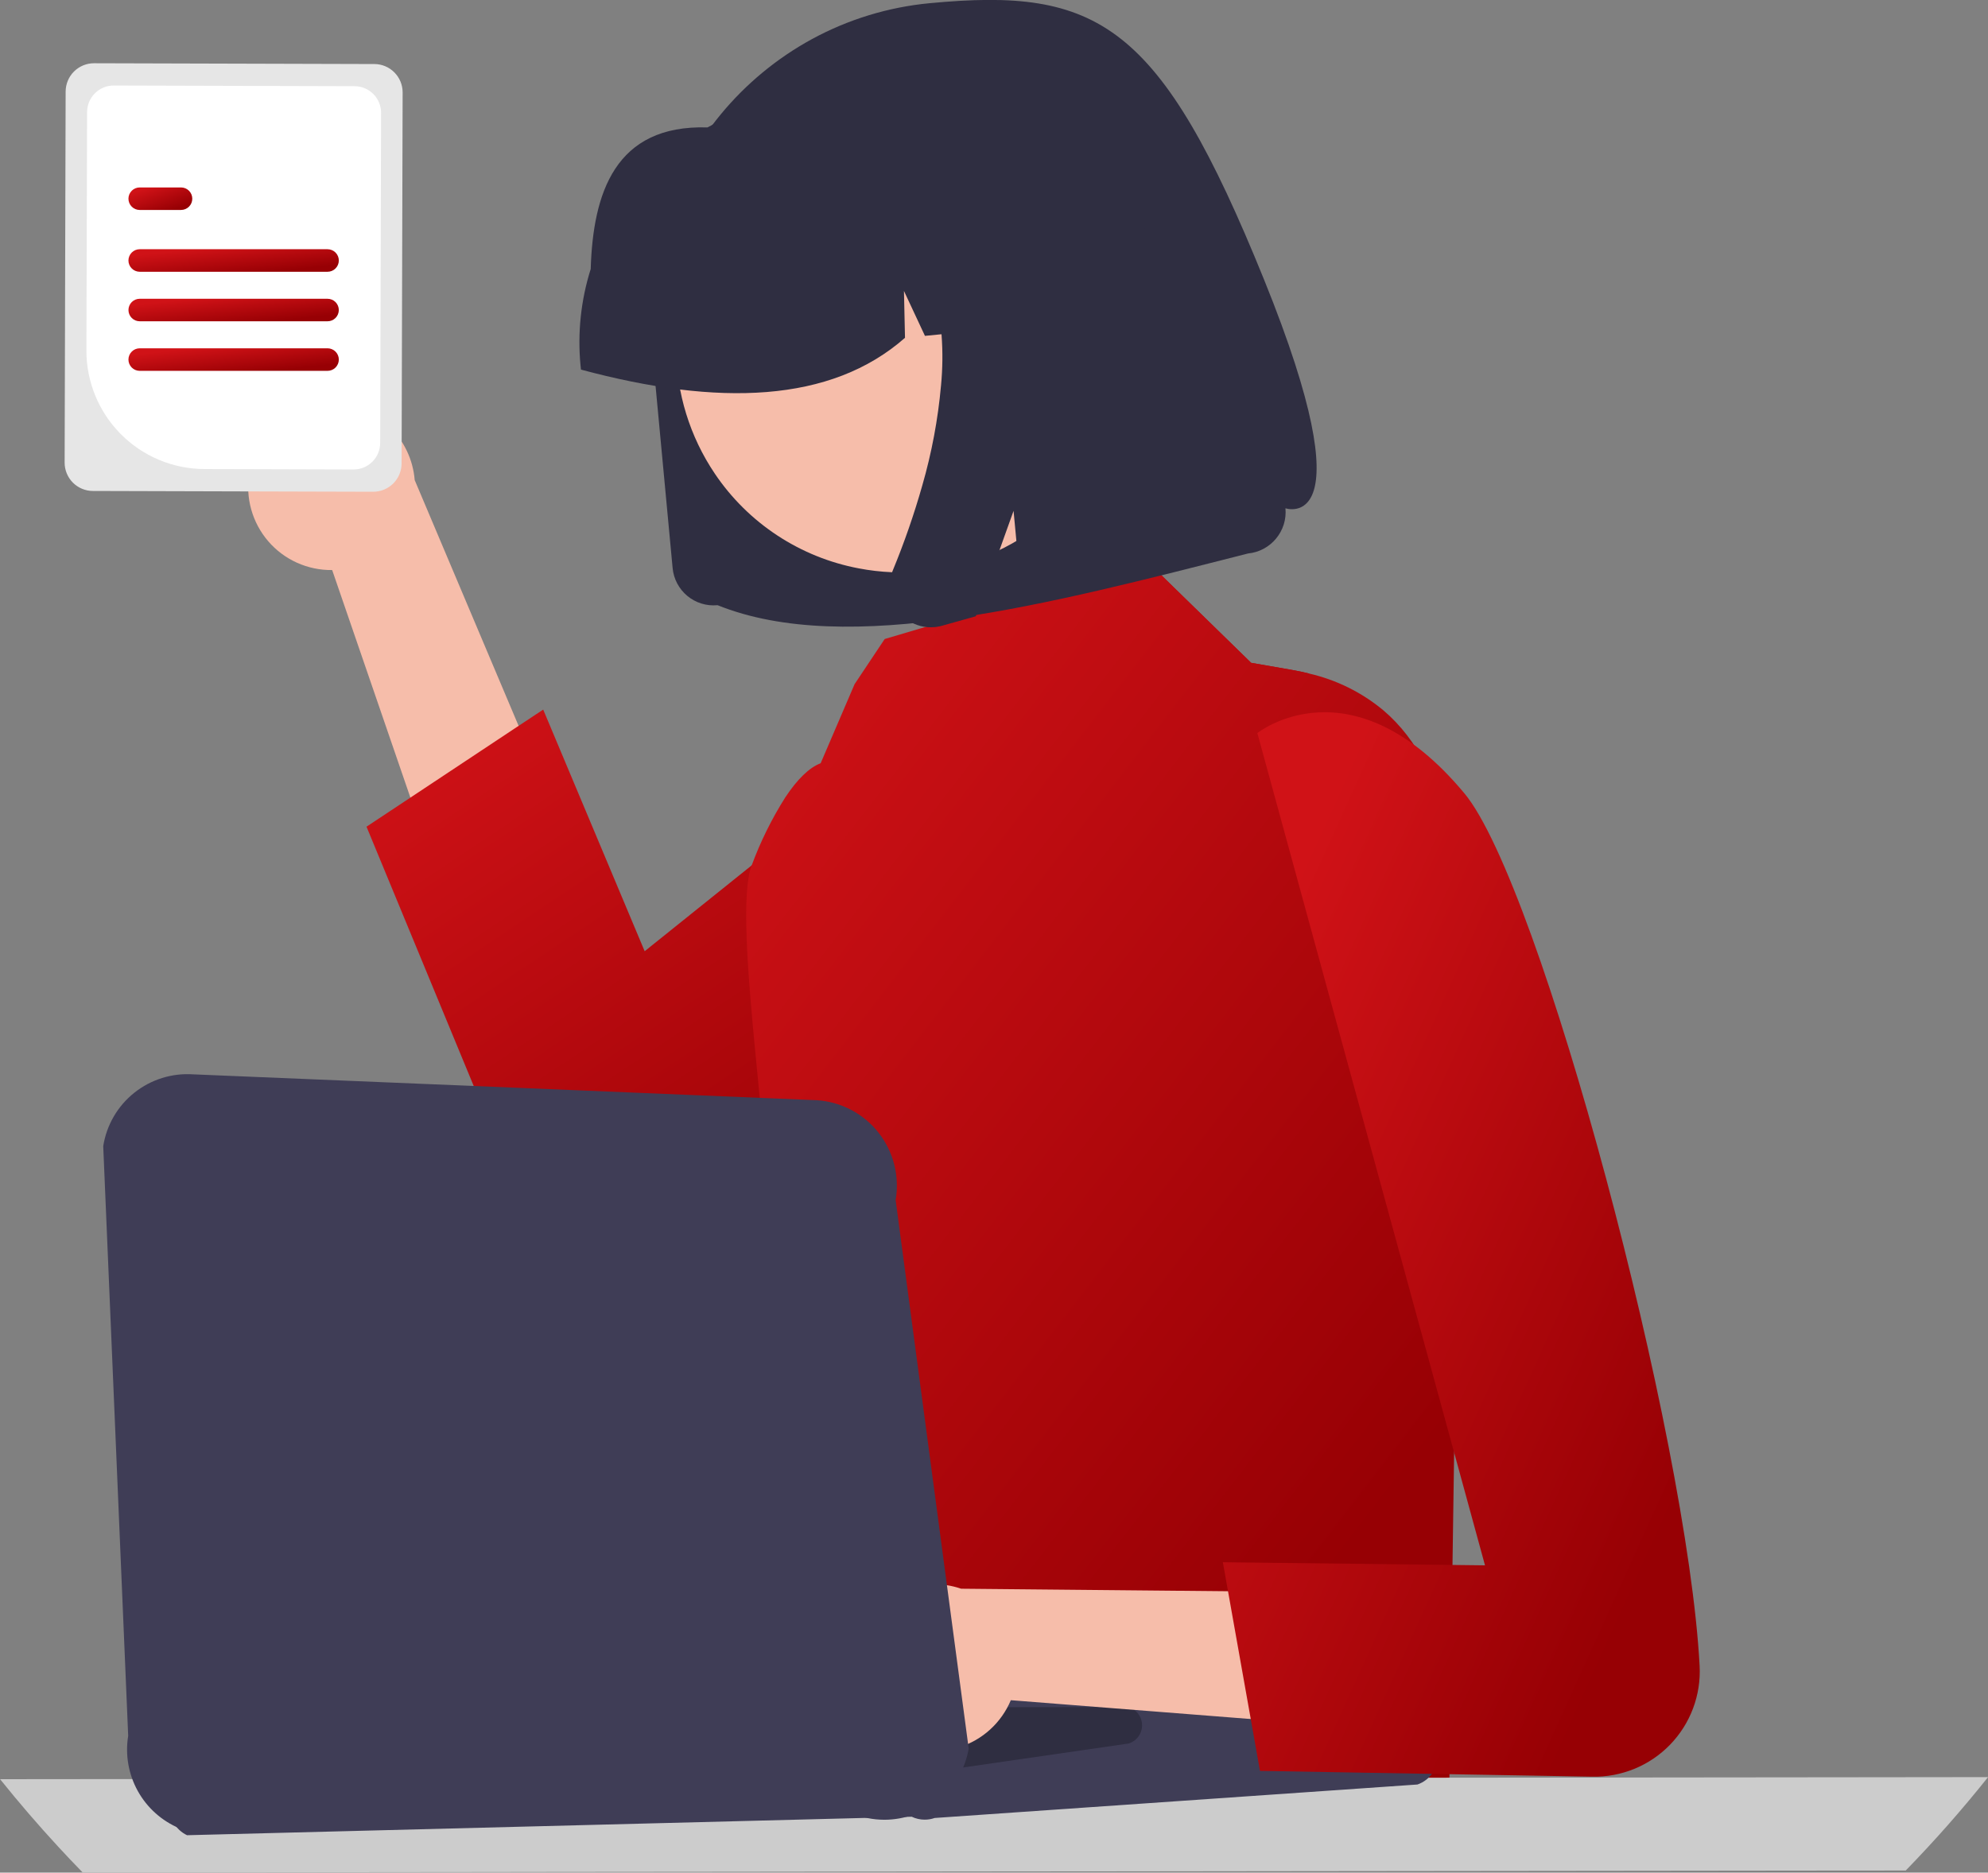
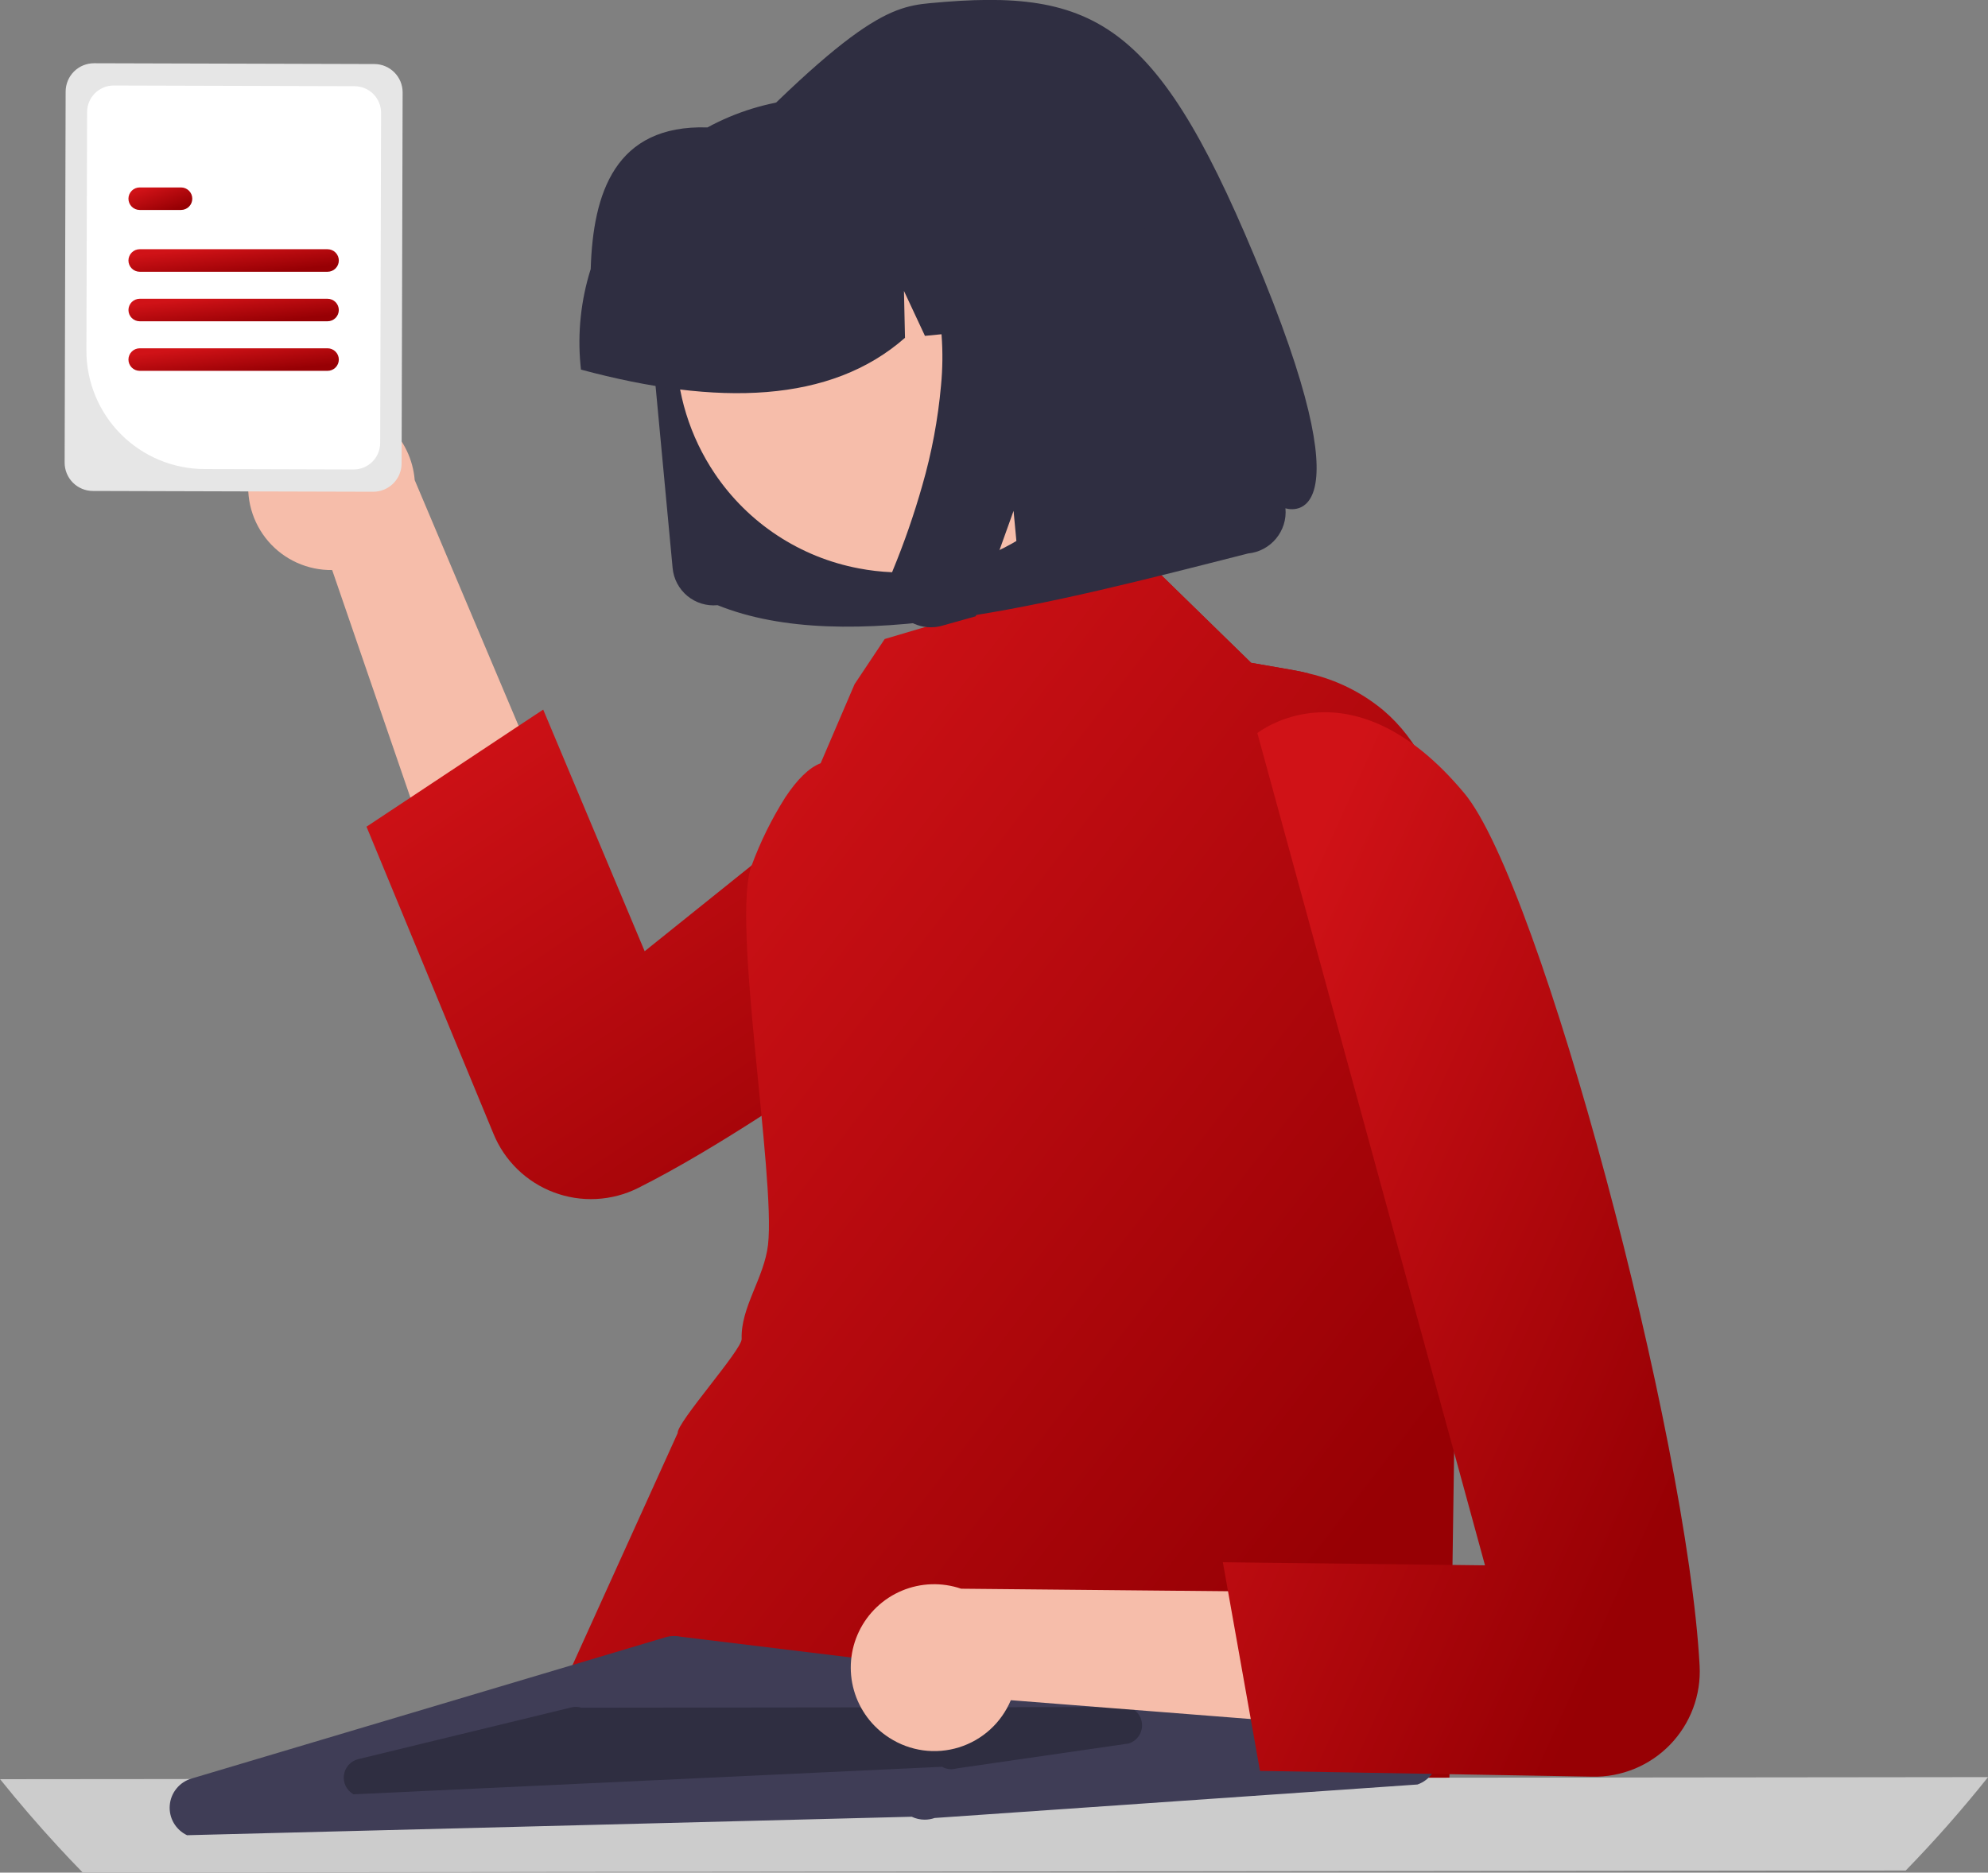
<svg xmlns="http://www.w3.org/2000/svg" fill="none" viewBox="15.06 14.87 103.13 97.17">
  <rect x="15.06" y="14.87" width="103.13" height="97.17" fill="#808080" stroke="none" />
  <g id="undraw_teacher_re_sico 2">
    <path id="Vector" d="M27.991 39.45C27.889 40.071 27.924 40.706 28.094 41.311C28.264 41.916 28.564 42.477 28.974 42.954C29.384 43.431 29.894 43.812 30.467 44.07C31.04 44.328 31.663 44.458 32.292 44.45L42.827 75.105L49.55 70.485L36.573 39.782C36.489 38.727 36.02 37.739 35.257 37.006C34.493 36.273 33.487 35.845 32.429 35.804C31.371 35.763 30.335 36.112 29.517 36.784C28.699 37.456 28.156 38.404 27.991 39.45Z" fill="#F6BDAA" />
    <path id="Vector_2" d="M82.979 49.822C78.301 55.145 66.764 64.526 57.261 70.985C55.207 72.381 53.246 73.639 51.471 74.691C50.272 75.402 49.157 76.017 48.154 76.519C47.48 76.855 46.744 77.047 45.993 77.085C45.241 77.124 44.49 77.006 43.786 76.74C43.081 76.474 42.44 76.066 41.901 75.541C41.362 75.016 40.937 74.385 40.654 73.688L34.073 57.767L36.35 56.258L41.964 52.534L43.239 51.691L48.503 64.229L54.055 59.773L57.501 57.006L73.212 44.398L74.567 43.995L77.729 47.081L79.965 49.264L82.067 49.629C82.382 49.684 82.686 49.748 82.979 49.822Z" fill="url(#paint0_linear_10972_9478)" />
    <path id="Vector_3" d="M90.835 66.888L90.245 107.389L42.608 106.022L50.216 89.229C50.161 88.69 53.555 84.907 53.535 84.347C53.477 82.705 54.703 81.184 54.902 79.466C55.308 75.921 52.983 62.538 54.055 59.773C54.511 58.538 55.096 57.355 55.8 56.242C56.41 55.321 57.034 54.7 57.632 54.475L59.393 50.371L60.955 48.028L73.212 44.398L74.567 43.995L77.729 47.081L79.965 49.264L82.068 49.629C82.382 49.684 82.686 49.748 82.979 49.822C84.39 50.147 85.705 50.799 86.818 51.724C90.489 54.842 90.917 60.708 90.835 66.888Z" fill="url(#paint1_linear_10972_9478)" />
    <path id="Vector_4" d="M118.193 107.084C116.849 108.77 115.426 110.385 113.922 111.931L108.771 111.935L81.069 111.966L76.082 111.972L72.766 111.976L67.834 111.98L64.039 111.984L57.031 111.992L52.898 111.997L44.193 112.005L40.037 112.011L28.523 112.023L21.29 112.031L19.349 112.033C18.917 111.591 18.492 111.143 18.074 110.689C17.031 109.558 16.028 108.393 15.065 107.192L19.083 107.188L21.821 107.186L28.159 107.178L40.391 107.166L44.525 107.163L46.196 107.161H46.202L47.514 107.159L48.102 107.157L49.607 107.155H50.244L54.708 107.151L64.336 107.139L68.573 107.135L72.631 107.131L76.435 107.127L81.893 107.122L111.042 107.092L118.193 107.084Z" fill="#CCCCCC" />
-     <path id="Path 9" d="M52.286 46.273L52.275 46.274C51.712 46.326 51.151 46.153 50.715 45.791C50.28 45.43 50.006 44.911 49.953 44.347L48.843 32.495C48.642 30.372 48.87 28.229 49.513 26.196C50.775 22.227 53.519 18.898 57.174 16.903C59.061 15.875 61.137 15.241 63.276 15.037C72.028 14.203 75.226 16.026 80.632 29.373C86.038 42.721 81.744 41.244 81.744 41.244C81.771 41.53 81.741 41.818 81.654 42.091C81.484 42.625 81.114 43.072 80.622 43.34C80.369 43.477 80.092 43.562 79.806 43.589C69.46 46.219 59.02 48.987 52.284 46.273L52.286 46.273Z" fill="#2F2E41" />
+     <path id="Path 9" d="M52.286 46.273L52.275 46.274C51.712 46.326 51.151 46.153 50.715 45.791C50.28 45.43 50.006 44.911 49.953 44.347L48.843 32.495C48.642 30.372 48.87 28.229 49.513 26.196C59.061 15.875 61.137 15.241 63.276 15.037C72.028 14.203 75.226 16.026 80.632 29.373C86.038 42.721 81.744 41.244 81.744 41.244C81.771 41.53 81.741 41.818 81.654 42.091C81.484 42.625 81.114 43.072 80.622 43.34C80.369 43.477 80.092 43.562 79.806 43.589C69.46 46.219 59.02 48.987 52.284 46.273L52.286 46.273Z" fill="#2F2E41" />
    <path id="Ellipse 1" d="M71.543 26.267C72.842 28.189 73.542 30.453 73.555 32.772C73.568 35.091 72.894 37.362 71.617 39.299C70.34 41.235 68.518 42.749 66.381 43.651C64.244 44.552 61.888 44.8 59.61 44.363C58.102 44.078 56.666 43.498 55.384 42.654C54.102 41.811 53 40.721 52.143 39.449C50.847 37.528 50.148 35.266 50.136 32.949C50.123 30.632 50.797 28.363 52.073 26.428C53.348 24.493 55.168 22.979 57.302 22.077C59.437 21.175 61.791 20.925 64.067 21.359C65.576 21.642 67.014 22.221 68.297 23.064C69.581 23.906 70.684 24.995 71.543 26.268L71.543 26.267Z" fill="#F6BDAA" />
    <path id="Path 10" d="M45.174 33.812C45.015 32.132 45.196 30.438 45.704 28.83C45.822 24.896 46.964 21.332 51.762 21.482C53.245 20.675 54.876 20.175 56.556 20.011L58.927 19.777C58.954 19.774 58.981 19.772 59.007 19.769C60.65 19.616 62.307 19.788 63.883 20.276C65.459 20.763 66.924 21.556 68.194 22.61C69.464 23.663 70.513 24.957 71.283 26.416C72.053 27.875 72.528 29.472 72.681 31.114L72.703 31.352L67.687 31.842L65.528 27.222L65.634 32.044L63.043 32.298L61.954 29.967L62.008 32.398C58.16 35.786 52.327 35.964 45.199 34.049L45.174 33.812Z" fill="#2F2E41" />
    <path id="Path 13" d="M61.221 45.059C61.178 45.449 61.246 45.844 61.416 46.198C61.502 46.379 61.613 46.547 61.746 46.698C61.859 46.826 61.988 46.94 62.128 47.038C62.544 47.328 63.049 47.46 63.553 47.41C63.584 47.407 63.615 47.403 63.647 47.399C63.678 47.394 63.709 47.389 63.74 47.383C63.772 47.378 63.803 47.371 63.834 47.364C63.865 47.356 63.896 47.349 63.927 47.34L65.678 46.849L67.64 41.378L68.09 46.179L76.052 43.962L74.143 23.589L60.573 24.927L60.945 25.285C62.182 26.488 63.062 28.01 63.49 29.681C63.914 31.376 64.045 33.13 63.877 34.868C63.72 36.626 63.395 38.364 62.905 40.06C62.479 41.561 61.967 43.037 61.371 44.479C61.294 44.664 61.244 44.859 61.221 45.059Z" fill="#2F2E41" />
    <path id="Vector_5" d="M63.03 109.292C62.797 109.292 62.567 109.24 62.356 109.14L24.763 110.099C24.475 109.962 24.235 109.741 24.074 109.465C23.914 109.189 23.841 108.871 23.866 108.553C23.89 108.235 24.01 107.931 24.211 107.683C24.411 107.434 24.682 107.252 24.988 107.161L49.582 99.828C49.837 99.752 50.106 99.742 50.366 99.798L88.409 104.435C88.746 104.508 89.049 104.688 89.274 104.95C89.498 105.211 89.63 105.539 89.651 105.883C89.671 106.227 89.579 106.568 89.387 106.854C89.196 107.14 88.916 107.356 88.59 107.468L63.545 109.205C63.38 109.263 63.206 109.292 63.03 109.292Z" fill="#3F3D56" />
    <path id="Vector_6" d="M64.413 106.675C64.243 106.675 64.076 106.632 63.928 106.549L33.397 107.976C33.224 107.878 33.084 107.731 32.995 107.553C32.907 107.375 32.874 107.175 32.901 106.978C32.928 106.781 33.014 106.597 33.147 106.449C33.28 106.302 33.455 106.198 33.648 106.151L44.701 103.468C44.873 103.426 45.054 103.432 45.224 103.483L73.606 103.449C73.808 103.511 73.985 103.636 74.111 103.806C74.237 103.975 74.305 104.181 74.306 104.392C74.307 104.603 74.24 104.809 74.115 104.98C73.99 105.151 73.814 105.277 73.613 105.34L64.708 106.63C64.613 106.66 64.513 106.675 64.413 106.675Z" fill="#2F2E41" />
    <path id="Vector_7" d="M61.2 105.048C61.728 105.389 62.325 105.609 62.948 105.695C63.571 105.78 64.205 105.727 64.805 105.541C65.406 105.354 65.958 105.039 66.423 104.616C66.888 104.193 67.255 103.673 67.498 103.093L99.814 105.631L98.251 97.625L64.92 97.308C63.918 96.965 62.826 97.001 61.849 97.41C60.873 97.819 60.08 98.571 59.622 99.525C59.163 100.479 59.07 101.569 59.361 102.587C59.652 103.604 60.306 104.48 61.2 105.048Z" fill="#F6BDAA" />
    <path id="Vector_8" d="M80.287 52.909C80.287 52.909 85.168 49.004 91.026 56.034C94.977 60.774 102.598 89.433 103.23 101.309C103.27 102.06 103.154 102.812 102.89 103.516C102.626 104.221 102.219 104.863 101.695 105.404C101.171 105.944 100.541 106.37 99.844 106.655C99.148 106.94 98.4 107.079 97.648 107.061L80.423 106.761L78.497 95.934L92.096 96.095L80.287 52.909Z" fill="url(#paint2_linear_10972_9478)" />
-     <path id="Vector_9" d="M60.939 109.297C60.349 109.296 59.764 109.178 59.219 108.948L24.375 109.744C23.456 109.36 22.692 108.678 22.209 107.807C21.725 106.935 21.549 105.927 21.71 104.943L20.415 74.343C20.587 73.25 21.162 72.261 22.027 71.572C22.893 70.882 23.985 70.542 25.089 70.618L57.437 71.96C58.058 72.001 58.664 72.172 59.214 72.461C59.765 72.751 60.249 73.153 60.634 73.642C61.019 74.131 61.297 74.695 61.45 75.298C61.603 75.901 61.628 76.53 61.523 77.143L65.313 105.607C65.134 106.638 64.598 107.574 63.798 108.249C62.998 108.924 61.986 109.295 60.939 109.297Z" fill="#3F3D56" />
    <path id="Vector_10" d="M34.481 18.193L19.94 18.152C19.55 18.151 19.176 18.305 18.899 18.58C18.623 18.855 18.467 19.229 18.465 19.618L18.413 38.873C18.412 39.263 18.566 39.637 18.84 39.913C19.115 40.189 19.488 40.345 19.877 40.346L27.944 40.369L34.42 40.387C34.81 40.388 35.184 40.233 35.46 39.959C35.736 39.684 35.892 39.31 35.893 38.92L35.897 37.782L35.947 19.667C35.948 19.277 35.794 18.903 35.519 18.627C35.244 18.35 34.871 18.194 34.481 18.193Z" fill="#E6E6E6" />
    <path id="Vector_11" d="M33.456 19.343L20.959 19.308C20.594 19.307 20.244 19.452 19.985 19.709C19.726 19.966 19.58 20.316 19.578 20.681L19.543 33.06C19.541 34.686 20.183 36.247 21.33 37.399C22.476 38.552 24.033 39.203 25.659 39.209L28.033 39.215L33.401 39.231C33.766 39.232 34.117 39.088 34.376 38.83C34.634 38.573 34.781 38.223 34.782 37.858L34.786 36.612L34.829 20.724C34.83 20.358 34.685 20.008 34.428 19.749C34.171 19.49 33.821 19.344 33.456 19.343Z" fill="white" />
    <path id="Vector_12" d="M32.052 27.802H22.308C22.231 27.802 22.155 27.817 22.084 27.846C22.014 27.876 21.949 27.919 21.895 27.973C21.84 28.028 21.797 28.092 21.768 28.163C21.738 28.234 21.723 28.31 21.723 28.387C21.723 28.464 21.738 28.54 21.768 28.611C21.797 28.682 21.84 28.746 21.895 28.8C21.949 28.855 22.014 28.898 22.084 28.927C22.155 28.956 22.231 28.972 22.308 28.972H32.052C32.207 28.972 32.356 28.91 32.465 28.8C32.575 28.691 32.637 28.542 32.637 28.387C32.637 28.232 32.575 28.083 32.465 27.973C32.356 27.864 32.207 27.802 32.052 27.802Z" fill="url(#paint3_linear_10972_9478)" />
    <path id="Vector_13" d="M24.45 24.596H22.308C22.153 24.596 22.004 24.657 21.895 24.767C21.785 24.877 21.723 25.025 21.723 25.18C21.723 25.336 21.785 25.484 21.895 25.594C22.004 25.704 22.153 25.765 22.308 25.765H24.45C24.605 25.765 24.754 25.704 24.864 25.594C24.974 25.484 25.035 25.336 25.035 25.18C25.035 25.025 24.974 24.877 24.864 24.767C24.754 24.657 24.605 24.596 24.45 24.596Z" fill="url(#paint4_linear_10972_9478)" />
    <path id="Vector_14" d="M32.052 32.943H22.308C22.153 32.943 22.004 33.005 21.895 33.115C21.785 33.224 21.723 33.373 21.723 33.528C21.723 33.683 21.785 33.832 21.895 33.942C22.004 34.051 22.153 34.113 22.308 34.113H32.052C32.207 34.113 32.356 34.051 32.465 33.942C32.575 33.832 32.637 33.683 32.637 33.528C32.637 33.373 32.575 33.224 32.465 33.115C32.356 33.005 32.207 32.943 32.052 32.943Z" fill="url(#paint5_linear_10972_9478)" />
    <path id="Vector_15" d="M32.052 30.373H22.308C22.153 30.373 22.005 30.435 21.895 30.544C21.786 30.654 21.724 30.802 21.724 30.957C21.724 31.112 21.786 31.261 21.895 31.37C22.005 31.48 22.153 31.541 22.308 31.541H32.052C32.207 31.541 32.355 31.48 32.465 31.37C32.574 31.261 32.636 31.112 32.636 30.957C32.636 30.802 32.574 30.654 32.465 30.544C32.355 30.435 32.207 30.373 32.052 30.373Z" fill="url(#paint6_linear_10972_9478)" />
  </g>
  <defs>
    <linearGradient id="paint0_linear_10972_9478" x1="42.366" y1="48.6" x2="63.374" y2="80.037" gradientUnits="userSpaceOnUse">
      <stop stop-color="#D01217" />
      <stop offset="1" stop-color="#970004" />
    </linearGradient>
    <linearGradient id="paint1_linear_10972_9478" x1="50.787" y1="52.815" x2="92.9" y2="85.264" gradientUnits="userSpaceOnUse">
      <stop stop-color="#D01217" />
      <stop offset="1" stop-color="#970004" />
    </linearGradient>
    <linearGradient id="paint2_linear_10972_9478" x1="82.692" y1="59.513" x2="111.242" y2="72.462" gradientUnits="userSpaceOnUse">
      <stop stop-color="#D01217" />
      <stop offset="1" stop-color="#970004" />
    </linearGradient>
    <linearGradient id="paint3_linear_10972_9478" x1="23.574" y1="27.965" x2="23.742" y2="29.554" gradientUnits="userSpaceOnUse">
      <stop stop-color="#D01217" />
      <stop offset="1" stop-color="#970004" />
    </linearGradient>
    <linearGradient id="paint4_linear_10972_9478" x1="22.285" y1="24.758" x2="22.785" y2="26.191" gradientUnits="userSpaceOnUse">
      <stop stop-color="#D01217" />
      <stop offset="1" stop-color="#970004" />
    </linearGradient>
    <linearGradient id="paint5_linear_10972_9478" x1="23.574" y1="33.106" x2="23.742" y2="34.695" gradientUnits="userSpaceOnUse">
      <stop stop-color="#D01217" />
      <stop offset="1" stop-color="#970004" />
    </linearGradient>
    <linearGradient id="paint6_linear_10972_9478" x1="23.575" y1="30.536" x2="23.742" y2="32.123" gradientUnits="userSpaceOnUse">
      <stop stop-color="#D01217" />
      <stop offset="1" stop-color="#970004" />
    </linearGradient>
  </defs>
</svg>